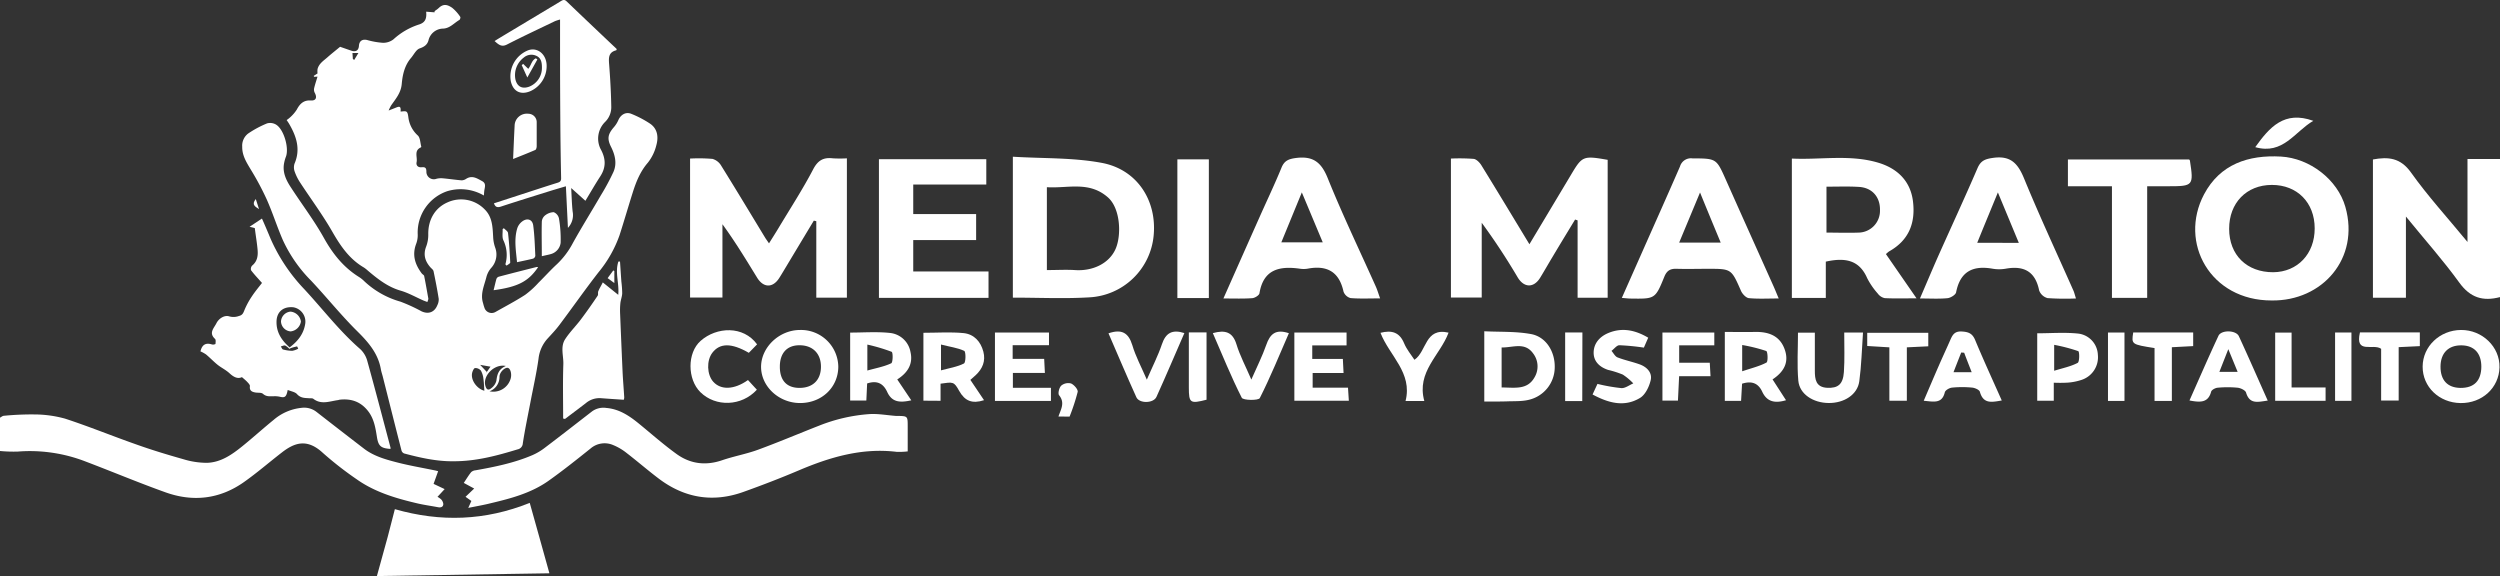
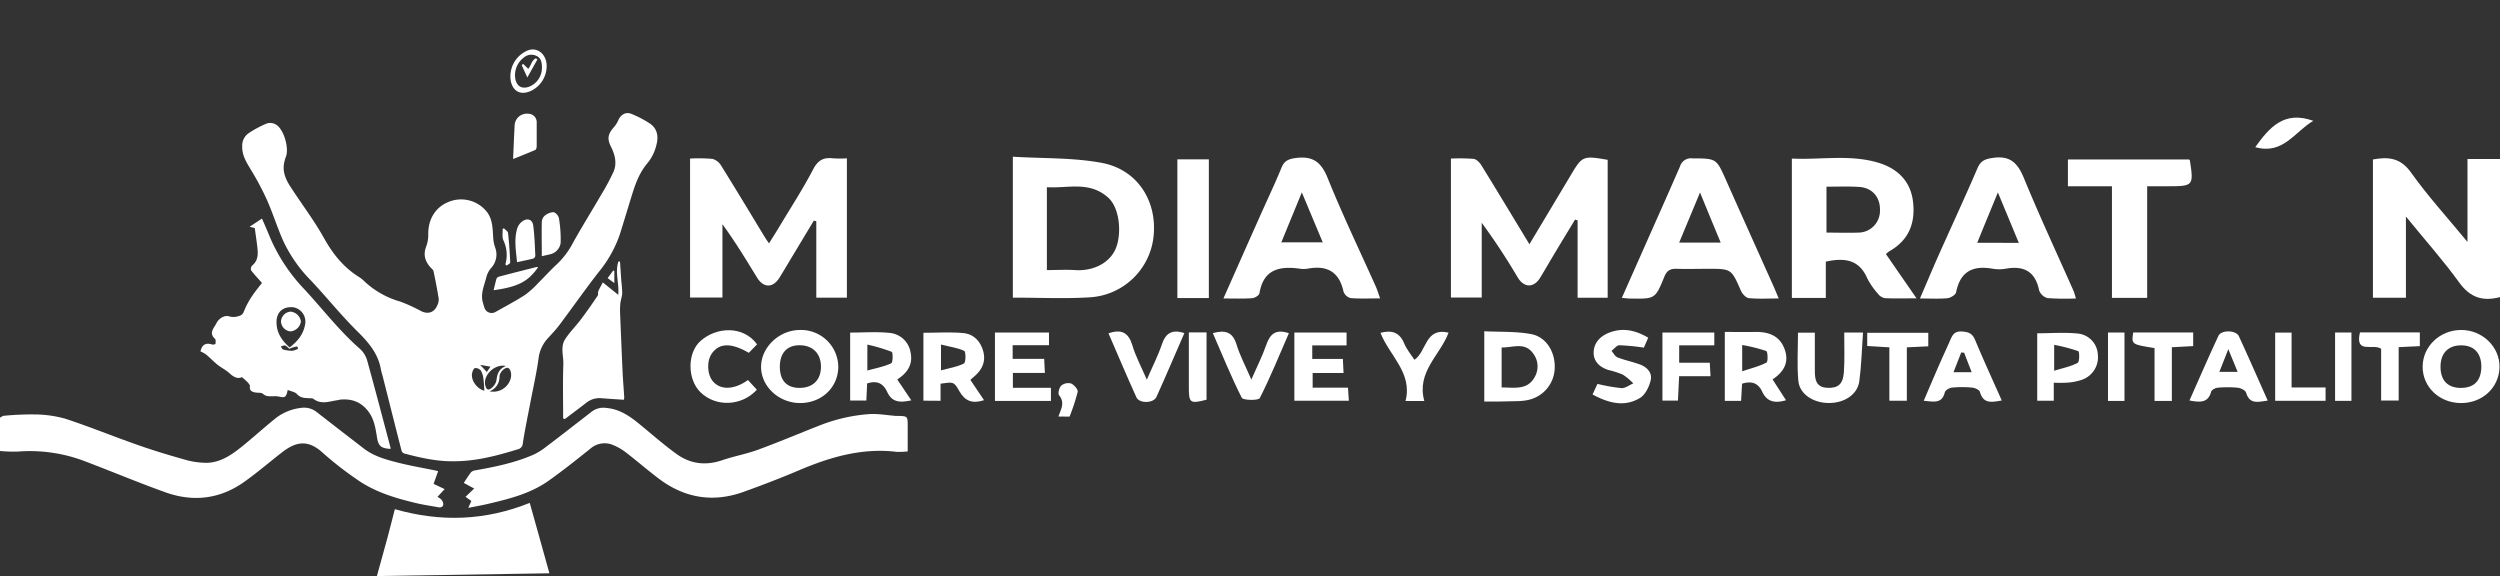
<svg xmlns="http://www.w3.org/2000/svg" id="Imagen_AI_Imagen" data-name="Imagen_AI Imagen" viewBox="0 0 889.69 205.01">
  <rect x="0" y="0" width="889.69" height="205.01" fill="#333333" stroke="none" />
  <defs>
    <style>.cls-1{fill:#fff;}</style>
  </defs>
  <path class="cls-1" d="M376.68,148.8c.8-2.48,2.44-4.83.23-7.57-.49-.6,0-2.69.77-3.43a3.89,3.89,0,0,1,3.48-.76c1.07.45,2.53,2.13,2.36,3a72.18,72.18,0,0,1-2.88,8.79Z" transform="translate(0 -0.57)" />
  <path class="cls-1" d="M289.62,79.09q-5.14,8.53-10.27,17.08c-.68,1.13-1.35,2.27-2.06,3.37-2.29,3.57-5.6,3.51-7.86-.17-3.91-6.36-7.77-12.75-12.33-19v26.09H245.58V57a56.88,56.88,0,0,1,8,.12,5.3,5.3,0,0,1,3.08,2.42c5.29,8.5,10.45,17.08,15.65,25.64.32.53.69,1,1.36,2,1.31-2.11,2.42-3.83,3.47-5.59,4.13-6.89,8.53-13.65,12.25-20.77,1.71-3.27,3.72-4.31,7.07-3.9a46.18,46.18,0,0,0,4.93,0v49.59H290.5V79.29Z" transform="translate(0 -0.57)" />
  <path class="cls-1" d="M572.13,57.45v49.07h-10.7V79l-.89-.3c-2.68,4.41-5.37,8.82-8,13.24-1.5,2.48-2.92,5-4.44,7.48-2.29,3.7-5.75,3.6-8-.15a231.89,231.89,0,0,0-12.79-19.42v26.61H516.35V57a68.2,68.2,0,0,1,8.09.11c1,.12,2.15,1.31,2.76,2.3,5.67,9.19,11.24,18.44,17.08,28.08L559,62.91C563.08,56.05,563.35,55.93,572.13,57.45Z" transform="translate(0 -0.57)" />
  <path class="cls-1" d="M360.45,56.34c10.82.67,21.47.28,31.69,2.2,12.53,2.36,19.56,13.34,18.43,25.71a24.26,24.26,0,0,1-22.93,22.14c-8.92.54-17.91.1-27.19.1Zm12.11,40.34c3.65,0,6.81-.19,9.94,0,6.37.46,12.19-2.35,14.47-7.43,2.18-4.82,1.83-14.45-2.68-18.43-6.72-5.93-14.32-3.14-21.73-3.63Z" transform="translate(0 -0.57)" />
  <path class="cls-1" d="M878.12,57.15h11.57V106.3c-6.06,1.6-10.58.24-14.48-5.15-5.69-7.88-12.21-15.17-19-23.52v28.89H844.47V57.32c5.42-1,9.79-.65,13.56,4.66,5.92,8.32,12.86,15.91,20.09,24.7Z" transform="translate(0 -0.57)" />
  <path class="cls-1" d="M671.16,91l10.89,15.74c-4.31,0-7.82.11-11.31-.07a4.09,4.09,0,0,1-2.46-1.6,26.22,26.22,0,0,1-3.8-5.52c-2.89-6.63-8.07-7.33-14.72-5.87V106.6H637.68V57c10.25.5,20.67-1.56,30.81,1.49,6.6,2,11.31,6.33,12.27,13.55,1,7.73-1.33,14-8.48,18A9.28,9.28,0,0,0,671.16,91ZM650,67V83.35c4,0,7.64.13,11.3,0a7.75,7.75,0,0,0,7.74-7.91c.13-4.76-2.81-8.13-7.59-8.36C657.81,66.86,654.13,67,650,67Z" transform="translate(0 -0.57)" />
-   <path class="cls-1" d="M808.45,107.5c-21.84.06-33.17-20.58-24.09-37.75,5.69-10.76,15.79-14.11,27.37-13.46,10.26.58,20.16,8.18,22.93,17.91C839.88,92.57,826.44,107.75,808.45,107.5Zm15.29-25.66c0-9.19-6.23-15.48-15.26-15.46S793.28,72.8,793.3,82c0,9.32,6.28,15.48,15.7,15.45C817.64,97.37,823.76,90.91,823.74,81.84Z" transform="translate(0 -0.57)" />
-   <path class="cls-1" d="M351.79,97.18v9.39h-39V57.23H351v9H325V76.74h22.38V86H325V97.18Z" transform="translate(0 -0.57)" />
  <path class="cls-1" d="M435.38,106.79c4.55-10.25,8.81-19.86,13.09-29.46,2.52-5.65,5.19-11.25,7.55-17,1-2.54,2.5-3.19,5.22-3.54,6.1-.77,9,1.55,11.28,7.22,5.27,13.06,11.39,25.78,17.15,38.65.52,1.18.88,2.43,1.48,4.1-3.76,0-7.16.17-10.52-.11a3.66,3.66,0,0,1-2.51-2.32c-1.55-7.11-5.94-9.45-12.79-8.14a8.87,8.87,0,0,1-2.77,0c-7.2-1-12.94.19-14.35,8.76-.12.72-1.63,1.66-2.55,1.73C442.51,106.92,439.35,106.79,435.38,106.79ZM456,86.8h14.73c-2.48-5.91-4.77-11.4-7.44-17.76Z" transform="translate(0 -0.57)" />
  <path class="cls-1" d="M738.79,106.79a90.87,90.87,0,0,1-10.11-.13,4.39,4.39,0,0,1-3-2.74c-1.37-6.77-5.44-8.88-11.87-7.73a13.72,13.72,0,0,1-4.74,0c-7-1.22-11.49,1-12.94,8.41-.17.9-2,2-3.09,2.09-3,.29-6,.1-9.78.1,2.28-5.27,4.32-10.14,6.47-15,4.66-10.45,9.48-20.83,14-31.34,1.16-2.7,2.67-3.28,5.49-3.69,6.28-.91,8.88,1.92,11.11,7.35,5.54,13.5,11.73,26.73,17.64,40.08C738.25,104.92,738.42,105.66,738.79,106.79ZM718.45,87,711,69.05c-2.69,6.57-5,12.09-7.35,17.92Z" transform="translate(0 -0.57)" />
  <path class="cls-1" d="M633,106.79c-3.88,0-7.28.2-10.63-.12-1-.11-2.31-1.49-2.79-2.59-3.44-7.82-3.39-7.85-11.74-7.85-3.69,0-7.39.11-11.07,0-2.26-.09-3.55.55-4.47,2.81-3.23,7.95-3.33,7.91-12,7.78-.88,0-1.76-.13-3.13-.23l7.3-16.46c4.48-10.11,9-20.2,13.41-30.34a4.05,4.05,0,0,1,4.39-2.86c8.57.05,8.53,0,11.93,7.63,5.61,12.63,11.29,25.22,16.94,37.83C631.71,103.66,632.24,105,633,106.79ZM612.36,86.91C609.9,81,607.63,75.52,605,69.07l-7.43,17.84Z" transform="translate(0 -0.57)" />
  <path class="cls-1" d="M764.13,106.58H751.59V66.85H735.92V57.31h43.14c.13.2.26.3.28.41,1.37,8.9,1.18,9.13-7.57,9.13h-7.64Z" transform="translate(0 -0.57)" />
  <path class="cls-1" d="M430.2,106.64H419V57.28H430.2Z" transform="translate(0 -0.57)" />
  <path class="cls-1" d="M528.22,143.46v-25c5.56.28,11.24,0,16.65,1s8.57,6.36,8.42,11.91a11.91,11.91,0,0,1-9.13,11.46c-2.44.62-5.09.48-7.65.57S531.26,143.46,528.22,143.46Zm6.17-5c4.6,0,9.11,1,11.7-3.58a7.58,7.58,0,0,0-.5-8.55c-3-4.17-7.23-2-11.2-2.11Z" transform="translate(0 -0.57)" />
  <path class="cls-1" d="M613.82,118.7c3.75,0,7.17.07,10.59,0,4.73-.12,8.77,1.17,10.6,5.89s0,8.21-4.2,11L635.6,143c-3.88,1.16-6.77.62-8.45-3-1.39-3-3.65-4-7.19-2.88q-.15,2.68-.35,6.1h-5.79Zm6.18,14c3.38-1.14,6.19-1.8,8.65-3.11.59-.32.46-3.89-.09-4.11a58.18,58.18,0,0,0-8.56-2.13Z" transform="translate(0 -0.57)" />
  <path class="cls-1" d="M319.31,135.6l5,7.44c-3.87.84-6.82.85-8.58-3-1.3-2.8-3.42-4.26-7.14-3q-.12,2.64-.28,6.07h-5.76V118.93c4.73,0,9.45-.37,14.09.12a8.27,8.27,0,0,1,7.38,6.79C325,130.08,323.06,133.21,319.31,135.6Zm-10.64-12.4v9.23c3.16-.88,6-1.39,8.5-2.58.61-.28.66-3.85.15-4.08A62.58,62.58,0,0,0,308.67,123.2Z" transform="translate(0 -0.57)" />
  <path class="cls-1" d="M298.33,131c0,7.33-5.78,12.94-13.48,13s-14.13-6-14-13.1C271,124,277.4,118,284.73,118A13.28,13.28,0,0,1,298.33,131Zm-20.8.09c0,4.89,2.46,7.52,7,7.52,4.77,0,7.64-2.85,7.63-7.57s-3-7.63-7.68-7.6C280.08,123.44,277.52,126.24,277.53,131.06Z" transform="translate(0 -0.57)" />
  <path class="cls-1" d="M328.62,143.16V119c4.89,0,9.62-.34,14.27.11,3.67.36,6.1,2.94,7.06,6.59.88,3.37-.29,6.12-2.76,8.41-.57.53-1.17,1-1.86,1.65l4.86,7.22c-4.21,1.38-6.83.29-8.84-3.3-1.87-3.36-2.13-3.21-6.63-2.57v6.09Zm6.26-20v9.21c3.05-.83,5.82-1.23,8.17-2.45.69-.36.71-4.18.1-4.48C340.79,124.32,338,124,334.88,123.18Z" transform="translate(0 -0.57)" />
  <path class="cls-1" d="M862.16,131c.05-7.18,6.11-12.94,13.65-13s13.88,6,13.7,13.31-6.22,12.8-13.85,12.7S862.11,138.25,862.16,131Zm20.89.1c0-4.8-2.51-7.55-7-7.63-4.72-.09-7.52,2.74-7.53,7.6s2.54,7.49,7.1,7.55C880.5,138.65,883,136.07,883.05,131.05Z" transform="translate(0 -0.57)" />
  <path class="cls-1" d="M354.08,118.9h19.23v4.51H360.38v4.87H371.6l.25,5H360.46v5.3H374v4.68H354.08Z" transform="translate(0 -0.57)" />
  <path class="cls-1" d="M730.89,136.76v6.42H725v-24c4.91,0,9.86-.41,14.72.12a7.92,7.92,0,0,1,6.86,7.53,8.47,8.47,0,0,1-5.74,8.91,20.23,20.23,0,0,1-5,1A47.36,47.36,0,0,1,730.89,136.76Zm.14-4.25c3.26-1,6-1.55,8.37-2.81.68-.36.67-4,.19-4.17a61.12,61.12,0,0,0-8.56-2.24Z" transform="translate(0 -0.57)" />
  <path class="cls-1" d="M460.63,118.92h18.58v4.56H467v4.83h10.89c.09,1.8.16,3.17.25,5h-11v5.23h12.58c.11,1.68.19,3,.3,4.65H460.63Z" transform="translate(0 -0.57)" />
  <path class="cls-1" d="M656.32,118.9H663c-.42,5.95-.55,11.7-1.32,17.36-.65,4.75-5.37,7.78-10.91,7.73s-10.36-3.17-10.79-7.93c-.5-5.58-.12-11.23-.12-17.11h6c0,4.62,0,9.07,0,13.51,0,3.06.31,5.91,4.4,6.12,3.82.18,5.64-1.21,5.94-5.63S656.32,123.79,656.32,118.9Z" transform="translate(0 -0.57)" />
  <path class="cls-1" d="M779.18,143.09c3.53-7.93,6.82-15.53,10.31-23,1-2.18,6.24-2.08,7.27.13,3.47,7.5,6.77,15.08,10.27,22.91-3.43.46-6.43,1.45-7.71-2.84-.24-.83-1.9-1.62-3-1.74a37.63,37.63,0,0,0-7.12,0c-.83.07-2.14.77-2.31,1.42C785.82,144,782.94,143.8,779.18,143.09ZM793,124.83l-3.18,8.08h6.5Z" transform="translate(0 -0.57)" />
  <path class="cls-1" d="M712.38,143.09c-3.54.61-6.57,1.33-7.79-3.09-.2-.71-1.76-1.4-2.75-1.49a36.72,36.72,0,0,0-7.11,0c-1,.09-2.43.92-2.62,1.68-1,4.16-4,3.32-7.5,3,1.9-4.43,3.66-8.59,5.47-12.72,1.26-2.9,2.6-5.76,3.87-8.65.81-1.85,1.46-3.43,4.16-3.28,2.39.13,3.8.66,4.78,3C705.88,128.72,709.12,135.76,712.38,143.09Zm-13.43-17-1-.07c-.88,2.23-1.76,4.46-2.74,7h6.46C700.66,130.4,699.8,128.25,699,126.09Z" transform="translate(0 -0.57)" />
  <path class="cls-1" d="M586.56,120.75c-.6,1.37-1.12,2.55-1.54,3.53a82.14,82.14,0,0,0-8.73-.85c-.93,0-1.86,1.32-2.8,2,.72.81,1.28,2,2.18,2.34,2.56,1,5.29,1.54,7.88,2.48s4.54,3,3.88,5.68c-.55,2.3-1.9,5.12-3.78,6.25-5.49,3.32-11.08,1.91-16.89-1.22.64-1.4,1.21-2.63,1.74-3.77a62.75,62.75,0,0,0,8.53,1.5c1.37.07,2.81-1.08,4.22-1.68a21.08,21.08,0,0,0-3.73-3.13,34.79,34.79,0,0,0-5.24-1.67c-3-1-5.19-3-5.14-6.22s2.12-5.58,5.13-6.87C576.81,117.21,581.41,117.7,586.56,120.75Z" transform="translate(0 -0.57)" />
  <path class="cls-1" d="M408.13,135.68c2-4.67,4-8.53,5.36-12.58s3.67-5.39,8-4c-3.31,7.59-6.53,15.2-9.94,22.72-1.06,2.34-6.12,2.41-7.15.11-3.41-7.52-6.62-15.14-9.92-22.74,4.63-1.6,7.1-.27,8.47,4.18C404.13,127.37,406.14,131.08,408.13,135.68Z" transform="translate(0 -0.57)" />
  <path class="cls-1" d="M431.62,119.12c4.35-1.2,7.05-.46,8.41,4,1.22,4,3.23,7.75,5.29,12.53,2-4.57,3.92-8.34,5.3-12.31s3.39-5.75,8.06-4.19c-3.36,7.72-6.54,15.56-10.35,23.09-.46.9-5.93.84-6.42-.12C438.12,134.65,435,126.86,431.62,119.12Z" transform="translate(0 -0.57)" />
  <path class="cls-1" d="M266.49,126.13c-6.26-3.62-10.36-3.48-13,0-2.09,2.77-1.93,7.74.33,10.28,2.68,3,7.4,2.93,12.37-.59l3.16,3.44c-5.44,5.95-14.67,6.21-20.09.88-4.66-4.58-4.77-14,.09-18.28,5.67-5,15.18-5.48,20.08,1.26Z" transform="translate(0 -0.57)" />
  <path class="cls-1" d="M608.73,134.44H597.56c-.14,3-.27,5.69-.42,8.7h-5.52V118.9h18.46v4.57h-12.5v6.2h10.89C608.56,131.33,608.63,132.59,608.73,134.44Z" transform="translate(0 -0.57)" />
  <path class="cls-1" d="M664.5,123.7V119h21.73v4.81l-7.63.37v19h-6.22v-19Z" transform="translate(0 -0.57)" />
  <path class="cls-1" d="M772.91,143.25h-6.16V124.44c-8.24-1.31-8.24-1.31-7.59-5.55H780.5v4.85l-7.59.4Z" transform="translate(0 -0.57)" />
  <path class="cls-1" d="M839.85,118.86h21.31v4.89l-7.53.36v19h-6.24V124.7C844.56,122.67,838,126.8,839.85,118.86Z" transform="translate(0 -0.57)" />
  <path class="cls-1" d="M506.88,143.28H500.2c2.57-10.08-5.78-16.14-8.92-24.27,4.05-1.05,6.81-.17,8.43,3.77.88,2.11,2.45,4,3.66,5.83,4.43-3,3.68-11.6,12.14-9.66C512.53,127,504,132.89,506.88,143.28Z" transform="translate(0 -0.57)" />
  <path class="cls-1" d="M827.62,138.47v4.73H809.68V118.93h5.84v19.54Z" transform="translate(0 -0.57)" />
-   <path class="cls-1" d="M563.09,143.3H557V118.88h6.14Z" transform="translate(0 -0.57)" />
  <path class="cls-1" d="M756.05,143.25h-5.87V118.91h5.87Z" transform="translate(0 -0.57)" />
  <path class="cls-1" d="M423.08,118.87h6.3v23.95c-5.86,1.5-6.29,1.2-6.3-4.37Z" transform="translate(0 -0.57)" />
  <path class="cls-1" d="M831,118.9h5.82v24.32H831Z" transform="translate(0 -0.57)" />
  <path class="cls-1" d="M802.59,52.94c5.08-7.1,10.32-13.1,20.66-9.37C816.58,47.45,812.54,55.75,802.59,52.94Z" transform="translate(0 -0.57)" />
  <path class="cls-1" d="M0,149.21c.45-.23.9-.64,1.36-.67a101.47,101.47,0,0,1,10.87-.48,41.38,41.38,0,0,1,10.91,1.49c8.46,2.76,16.72,6.15,25.12,9.1,5.58,2,11.23,3.72,16.92,5.32a28.83,28.83,0,0,0,8.41,1.31c4.94-.12,8.92-2.89,12.62-5.88s7.45-6.38,11.25-9.47a18,18,0,0,1,9.76-4.21,7.16,7.16,0,0,1,5.38,1.41q8.43,6.57,16.9,13.08c3.45,2.66,7.58,3.83,11.68,4.89,4.5,1.17,9.11,1.94,13.67,2.89.29.06.57.14,1.07.27l-1.62,4.51,3.94,1.86-2.55,2.75a6.17,6.17,0,0,1,1.31.92,2.82,2.82,0,0,1,.76,1.63c0,1-.8,1.34-1.8,1.16-2.52-.48-5.07-.82-7.56-1.41-7.6-1.79-15.09-4-21.54-8.6a121.5,121.5,0,0,1-12-9.37c-5.65-5.21-10.11-3.6-14.7,0-4.44,3.44-8.7,7.14-13.29,10.38-8.63,6.11-18.15,7.21-28,3.68-9.51-3.4-18.84-7.32-28.29-10.91a54.87,54.87,0,0,0-24.31-3.58A52,52,0,0,1,0,161.07Z" transform="translate(0 -0.57)" />
  <path class="cls-1" d="M161.56,164.72c-6,.1-11.88-1.21-17.72-2.77a1.61,1.61,0,0,1-.94-1c-2.24-8.73-4.43-17.47-6.64-26.21-.23-.93-.56-1.84-.72-2.77-1-5.66-4.44-9.6-8.41-13.53-5.77-5.7-10.85-12.07-16.43-18a50.25,50.25,0,0,1-10-14.34c-2.09-4.76-3.64-9.75-5.75-14.5A99.08,99.08,0,0,0,89.3,61c-1.53-2.58-3.14-5-3.1-8.21a5.44,5.44,0,0,1,2.11-4.7,36.6,36.6,0,0,1,6.76-3.62,4.09,4.09,0,0,1,3.19.46c2.77,1.7,4.65,8.3,3.51,11.36a12.86,12.86,0,0,0-.78,3.09c-.31,3,1,5.58,2.61,8,3.89,6,8.22,11.67,11.67,17.87,3.18,5.7,7,10.49,12.56,13.94a11,11,0,0,1,1.81,1.46,31,31,0,0,0,12.84,7.26,58.62,58.62,0,0,1,7.49,3.43c2.47,1.17,4.67.37,5.68-2.18a4.56,4.56,0,0,0,.48-2.25c-.52-3.29-1.16-6.56-1.84-9.82-.1-.47-.61-.87-1-1.26-2-2.21-2.77-4.61-1.61-7.56a11.76,11.76,0,0,0,.73-4.36c-.06-5.13,2.38-9.33,6.76-11.28a11.68,11.68,0,0,1,13.28,2.42c2.79,2.72,2.85,6.29,3.05,9.83a13.12,13.12,0,0,0,.72,3.79,7.05,7.05,0,0,1-1.3,7.12A8,8,0,0,0,173.14,99c-.75,3.09-2.3,6.11-1.23,9.44a15.66,15.66,0,0,0,.62,2,2.71,2.71,0,0,0,3.78,1.16c3.54-2,7.15-3.89,10.56-6.09a31.91,31.91,0,0,0,4.77-4.33c2.22-2.18,4.3-4.52,6.59-6.62A28.82,28.82,0,0,0,203.9,87c3.16-5.69,6.62-11.22,9.89-16.86a81.26,81.26,0,0,0,4.51-8.36c1.33-3,.6-6.07-.84-8.94s-1.18-4.48,1-7a9.82,9.82,0,0,0,1.61-2.55c.84-1.91,2.63-3,4.57-2.22a36.87,36.87,0,0,1,6.65,3.47c2.77,1.86,3.09,4.84,2.28,7.73a16.08,16.08,0,0,1-3,6.18c-2.72,3.14-4.18,6.79-5.39,10.61-1.6,5.07-3.08,10.18-4.71,15.25a43.36,43.36,0,0,1-7.5,13.19c-4.77,6.14-9.24,12.52-13.91,18.74-1.28,1.71-2.77,3.27-4.22,4.85a12.73,12.73,0,0,0-3.2,7.21c-.74,5.23-1.92,10.4-2.91,15.6-.92,4.81-1.93,9.59-2.67,14.42a2.3,2.3,0,0,1-1.89,2.18C176.78,162.76,169.4,164.73,161.56,164.72Zm12.65-24.9a6.41,6.41,0,0,0,7.49-4.4c.52-1.65,0-3.74-1-3.94s-2.89,1.47-2.94,3.1A5.43,5.43,0,0,1,174.21,139.82Zm5.86-9c-4.15-.9-8.31,3.48-7.35,7,.4,1.49,1.09,1.81,2.25.8a4.7,4.7,0,0,0,1.68-2.56C176.93,133.82,177.41,131.92,180.07,130.79Zm-7.7,8.83c-.1-1.32-.12-2.78-.33-4.22a7.42,7.42,0,0,0-.89-2.94,2.55,2.55,0,0,0-2.09-.94c-.45.06-.93,1.16-1.06,1.85C167.51,136,169.86,139,172.37,139.62Zm.84-6.75-.31.54,1.66-2.38-4.43-.78.49-.13Z" transform="translate(0 -0.57)" />
-   <path class="cls-1" d="M172.2,70.15a16.41,16.41,0,0,0-13-1.55,15.53,15.53,0,0,0-10.55,15.27,8.62,8.62,0,0,1-.55,3.48c-1.51,4-.38,7.37,2,10.54.26.33.78.56.85.9.55,2.68,1,5.37,1.49,8.06,0,.31-.18.66-.34,1.2-.57-.22-1.05-.38-1.51-.58-2.68-1.18-5.26-2.67-8.05-3.47-4.6-1.34-8.16-4.18-11.68-7.16a10.5,10.5,0,0,0-1.41-1.1c-5.12-3-8.29-7.65-11.2-12.74-3.44-6-7.6-11.6-11.4-17.4a17.64,17.64,0,0,1-1.93-3.83,4.42,4.42,0,0,1-.12-2.93c2.2-5.06.75-9.58-1.79-14-.26-.46-.56-.91-1-1.54a12,12,0,0,0,1.35-1.07,13.18,13.18,0,0,0,2.26-2.66c1.09-2.09,2.48-3.42,5-3.24,1.8.11,2.3-1,1.41-2.7a2.45,2.45,0,0,1-.25-1.59c.31-1.38.77-2.72,1.22-4.2l-1.23.06-.13-.32L113,26.7a7,7,0,0,1,0-1.53c.51-2,2.17-3,3.57-4.24s2.91-2.42,4.46-3.71l4,1.39c1.6.55,2.6-.1,2.71-1.75s1.15-2.45,2.89-2.06a27.16,27.16,0,0,0,5.6,1,5.89,5.89,0,0,0,3.79-1.23,24.53,24.53,0,0,1,9.19-5.31c2.07-.69,2.7-2,2.45-4.53l3,.23c-.11-.65.32-.46,1.55-1.61,1.8-1.68,3.31-.94,4.71,0a14.23,14.23,0,0,1,2.88,3.23c.15.18-.07.94-.32,1.09-1.9,1.09-3.38,3-5.83,3.08A5.42,5.42,0,0,0,152.47,15c-.46,1.53-1.5,2.24-3.12,2.8-1.28.45-2.08,2.24-3.1,3.42-2.27,2.65-3,6-3.28,9.22s-2.16,5.31-3.8,7.68a16.09,16.09,0,0,0-.86,1.78l2.53-1c1.51-.64,1.86-.38,1.72,1.36.72,0,1.62-.26,2.1.08s.55,1.24.66,1.93a10.41,10.41,0,0,0,3.36,6.51c.88.81.86,2.59,1.24,3.94a.37.37,0,0,1-.15.31c-2.55,1.14-1.14,3.47-1.51,5.24-.25,1.13.45,1.95,1.79,1.82s1.69.28,1.69,1.61a2.65,2.65,0,0,0,3.57,2.5,6.75,6.75,0,0,1,2.33-.17c2.22.2,4.42.54,6.64.72a3,3,0,0,0,1.63-.55c2.15-1.35,3.89-.13,5.67.83,1.56.84.92,2.2.76,3.45C172.28,69,172.26,69.42,172.2,70.15Zm-46.63-48.6.48.36,1.5-2.48h-2.12Z" transform="translate(0 -0.57)" />
  <path class="cls-1" d="M166.64,181.32l1.11-2.47-2.08-1.48,3.08-2.94-3.7-2c.92-1.38,1.69-2.67,2.62-3.83a2.63,2.63,0,0,1,1.54-.66c6.91-1.22,13.77-2.62,20.25-5.39a21.06,21.06,0,0,0,4.45-2.64c5.63-4.26,11.2-8.61,16.79-12.94a6.89,6.89,0,0,1,5.08-1.22c4.6.39,8.19,2.8,11.61,5.6,4.45,3.63,8.75,7.45,13.4,10.8,4.89,3.53,10.36,4.21,16.2,2.21,4.18-1.43,8.58-2.21,12.72-3.72,7.31-2.68,14.48-5.72,21.72-8.56a59.69,59.69,0,0,1,17.93-4.14c3.1-.2,6.26.4,9.4.64l.72,0c3.54.08,3.55.08,3.55,3.75,0,2.92,0,5.84,0,8.88a25.88,25.88,0,0,1-3.94.16c-12.33-1.49-23.69,1.87-34.85,6.61-6.49,2.76-13.09,5.29-19.73,7.67-10.87,3.88-21,2.14-30.15-4.81-3.86-2.92-7.52-6.1-11.36-9.06a19.56,19.56,0,0,0-4.76-2.81,7.66,7.66,0,0,0-8.07,1.21c-4.9,3.92-9.82,7.85-14.94,11.48-6.16,4.37-13.38,6.29-20.61,8C172.1,180.3,169.54,180.73,166.64,181.32Z" transform="translate(0 -0.57)" />
  <path class="cls-1" d="M102.39,139.34c-.5,2.57-1,2.88-3,2.38a8.74,8.74,0,0,0-1.92-.14c-1.35,0-2.65.25-3.88-.85-.59-.53-1.81-.32-2.74-.49-1.24-.22-2.13-.67-1.91-2.24.06-.42-.47-1-.84-1.39-.53-.59-1.16-1.1-2-1.83-1.5.72-2.92,0-4.38-1.34s-3-2-4.38-3.13-2.62-2.44-4-3.59a11.65,11.65,0,0,0-2-1.1c.56-2.41,1.88-3.17,4.12-2.46a1.81,1.81,0,0,0,1.22-.17c.06-.61.18-1.51-.16-1.82-2.32-2.13-.39-3.79.49-5.55s2.91-3,4.57-2.46a5.56,5.56,0,0,0,3.49-.15c1.14-.29,1.46-.91,1.86-1.93a27.76,27.76,0,0,1,2.68-5c1.2-1.82,2.62-3.5,3.63-4.82-1.56-1.76-2.82-3.07-3.9-4.52a1.76,1.76,0,0,1,.4-1.66c1.81-1.47,2.11-3.45,1.94-5.5-.21-2.54-.67-5.07-1-7.83l-1.87-.48,4.41-2.92c1,2.23,2,4.6,3,7a62.22,62.22,0,0,0,12.17,18.24c6.57,7.1,12.45,14.83,19.8,21.21a9,9,0,0,1,2.52,4.22c2.84,10.24,5.52,20.52,8.25,30.79a2.26,2.26,0,0,1,0,.52c-3.46-.24-4.31-1.05-4.82-4.24s-1-6.45-3.13-9.2c-2.62-3.38-6-4.53-10.12-4.08a5,5,0,0,0-.52.14c-3,.38-6,1.76-8.86-.45-.33-.25-.93-.17-1.4-.2-1.55-.11-3,0-4.33-1.38C105.09,140.06,103.69,139.88,102.39,139.34Zm.68-15.13c3-2.26,5.05-4.89,5.57-8.53a5.18,5.18,0,0,0-4.21-5.75c-3.42-.36-5.74,1.4-6,4.61C98.17,118.59,100.09,121.59,103.07,124.21Zm-.1.51a5.46,5.46,0,0,0-1.46-1.18c-.44-.15-1,.19-1.58.31.27.38.46,1,.8,1.09a12.56,12.56,0,0,0,3.32.47,6.87,6.87,0,0,0,2.08-.75c-.15-.28-.34-.82-.44-.81a20.37,20.37,0,0,0-2.13.58C103.39,124.49,103.24,124.59,103,124.72Z" transform="translate(0 -0.57)" />
-   <path class="cls-1" d="M175.78,72.93l9.53-3.1c4.39-1.42,8.76-2.87,13.16-4.24.89-.28,1.24-.64,1.22-1.61q-.18-8.44-.26-16.89-.09-11.56-.12-23.15c0-5.37,0-10.74,0-16.42a16.36,16.36,0,0,0-1.79.57c-5.71,2.75-11.47,5.44-17.11,8.33-1.94,1-3,0-4.41-1.25,2-1.24,3.95-2.4,5.87-3.55L199.43,1.08c.71-.42,1.32-.88,2.19-.05,5.94,5.71,11.93,11.36,17.87,17-.1.24-.12.42-.19.44-2.8.7-2.7,2.71-2.52,5,.39,5.05.68,10.12.76,15.19A7.33,7.33,0,0,1,215.3,44a8.32,8.32,0,0,0-1.56,9.6c1.88,3.39,2,6.48-.12,9.74-1.82,2.8-3.48,5.7-5.29,8.69l-5.06-4.54c.18,3.06.23,5.73.52,8.37a6.58,6.58,0,0,1-1.68,5.8c-.25-5.08-.48-9.86-.72-14.8-2.09.62-4.09,1.2-6.07,1.82-5.71,1.79-11.43,3.56-17.12,5.43C177,74.47,176.29,74.32,175.78,72.93Z" transform="translate(0 -0.57)" />
  <path class="cls-1" d="M200.41,149.52c0-6.44-.15-12.89.07-19.33.1-3-1.12-6.18.64-8.9,1.61-2.49,3.77-4.62,5.57-7,2.09-2.77,4.08-5.62,6-8.48.28-.41,0-1.14.25-1.64.41-1,1-1.91,1.58-3.1l5.5,4.42c.41-4.06-1.25-8,.06-11.85h.57c.16,2.4.31,4.8.49,7.21a37.84,37.84,0,0,1,.29,4.1c-.05,1.19-.54,2.36-.66,3.55a26.16,26.16,0,0,0-.08,3.86q.41,10.26.87,20.53c.14,3,.41,6.05.59,9.08a2.39,2.39,0,0,1-.17.87c-2.89-.2-5.53-.36-8.17-.57a7.5,7.5,0,0,0-5.31,1.76c-2.46,1.89-4.95,3.75-7.43,5.63Z" transform="translate(0 -0.57)" />
  <path class="cls-1" d="M134.13,205.57l3.86-14q1.26-4.91,2.53-9.8c16.27,4.67,32.15,4.13,48-2.24,1,3.37,6,21.61,7,25.06" transform="translate(0 -0.57)" />
  <path class="cls-1" d="M182.6,57.16c.19-4.13.33-8,.54-11.8A4.35,4.35,0,0,1,188,41.05a3,3,0,0,1,3,3.13c0,2.8,0,5.61,0,8.42,0,.46-.19,1.2-.5,1.33C187.94,55.05,185.35,56.05,182.6,57.16Z" transform="translate(0 -0.57)" />
  <path class="cls-1" d="M192.82,91.75c0-4.29-.11-8.3,0-12.3a3.1,3.1,0,0,1,1.1-2.17,5.18,5.18,0,0,1,3.14-1.2,3.13,3.13,0,0,1,1.86,2.21,44.53,44.53,0,0,1,.6,8.69,4.77,4.77,0,0,1-3.46,4C195.21,91.24,194.32,91.38,192.82,91.75Z" transform="translate(0 -0.57)" />
  <path class="cls-1" d="M184,93.88c-.39-4.19-1.12-8.19.11-12.15a5,5,0,0,1,1.76-2.37c1.76-1.31,3.61-.71,3.89,1.44.48,3.58.57,7.21.75,10.81a1.31,1.31,0,0,1-.79,1C187.94,93.06,186.09,93.42,184,93.88Z" transform="translate(0 -0.57)" />
  <path class="cls-1" d="M194.54,24a9.77,9.77,0,0,1-5.77,9c-3.51,1.5-6.2.11-7-3.59A10,10,0,0,1,188,18.45C191.38,17.27,194.54,20,194.54,24Zm-1.68.58c0-1.92-.35-3.34-1.9-4.1a4.17,4.17,0,0,0-4.54.56,7.84,7.84,0,0,0-3,7.75c.58,2.56,2.35,3.53,4.84,2.65A7.17,7.17,0,0,0,192.86,24.59Z" transform="translate(0 -0.57)" />
  <path class="cls-1" d="M175.66,103.85c.37-1.47.64-2.73,1-4a1.36,1.36,0,0,1,.81-.8c4.5-1.19,9-2.33,13.52-3.47.15,0,.32,0,.5.08C188.07,100.72,184.33,102.67,175.66,103.85Z" transform="translate(0 -0.57)" />
  <path class="cls-1" d="M179.85,94.64a12.08,12.08,0,0,0-.7-8.54c-.54-1.13-.21-2.67-.28-4l.44-.32c.52.57,1.41,1.09,1.48,1.71.4,3.49.63,7,.79,10.49,0,.36-.84.75-1.29,1.13Z" transform="translate(0 -0.57)" />
  <path class="cls-1" d="M218.63,97v4.31l-2.39-1.76c.67-.93,1.33-1.83,2-2.73Z" transform="translate(0 -0.57)" />
-   <path class="cls-1" d="M92.18,75c-1.17-.83-2.86-1.5-1.15-3.6Z" transform="translate(0 -0.57)" />
+   <path class="cls-1" d="M92.18,75Z" transform="translate(0 -0.57)" />
  <path class="cls-1" d="M100,115a3.72,3.72,0,0,1,3.37-3.53,4.11,4.11,0,0,1,3.72,3.51,4.15,4.15,0,0,1-3.67,3.53A3.71,3.71,0,0,1,100,115Z" transform="translate(0 -0.57)" />
  <path class="cls-1" d="M188,25.07c1-1.19,1.19-3.08,2.7-3.76l.54.42c-1.12,2-2.25,4-3.58,6.42-.83-1.81-1.42-3.11-2-4.41l.52-.43Z" transform="translate(0 -0.57)" />
</svg>